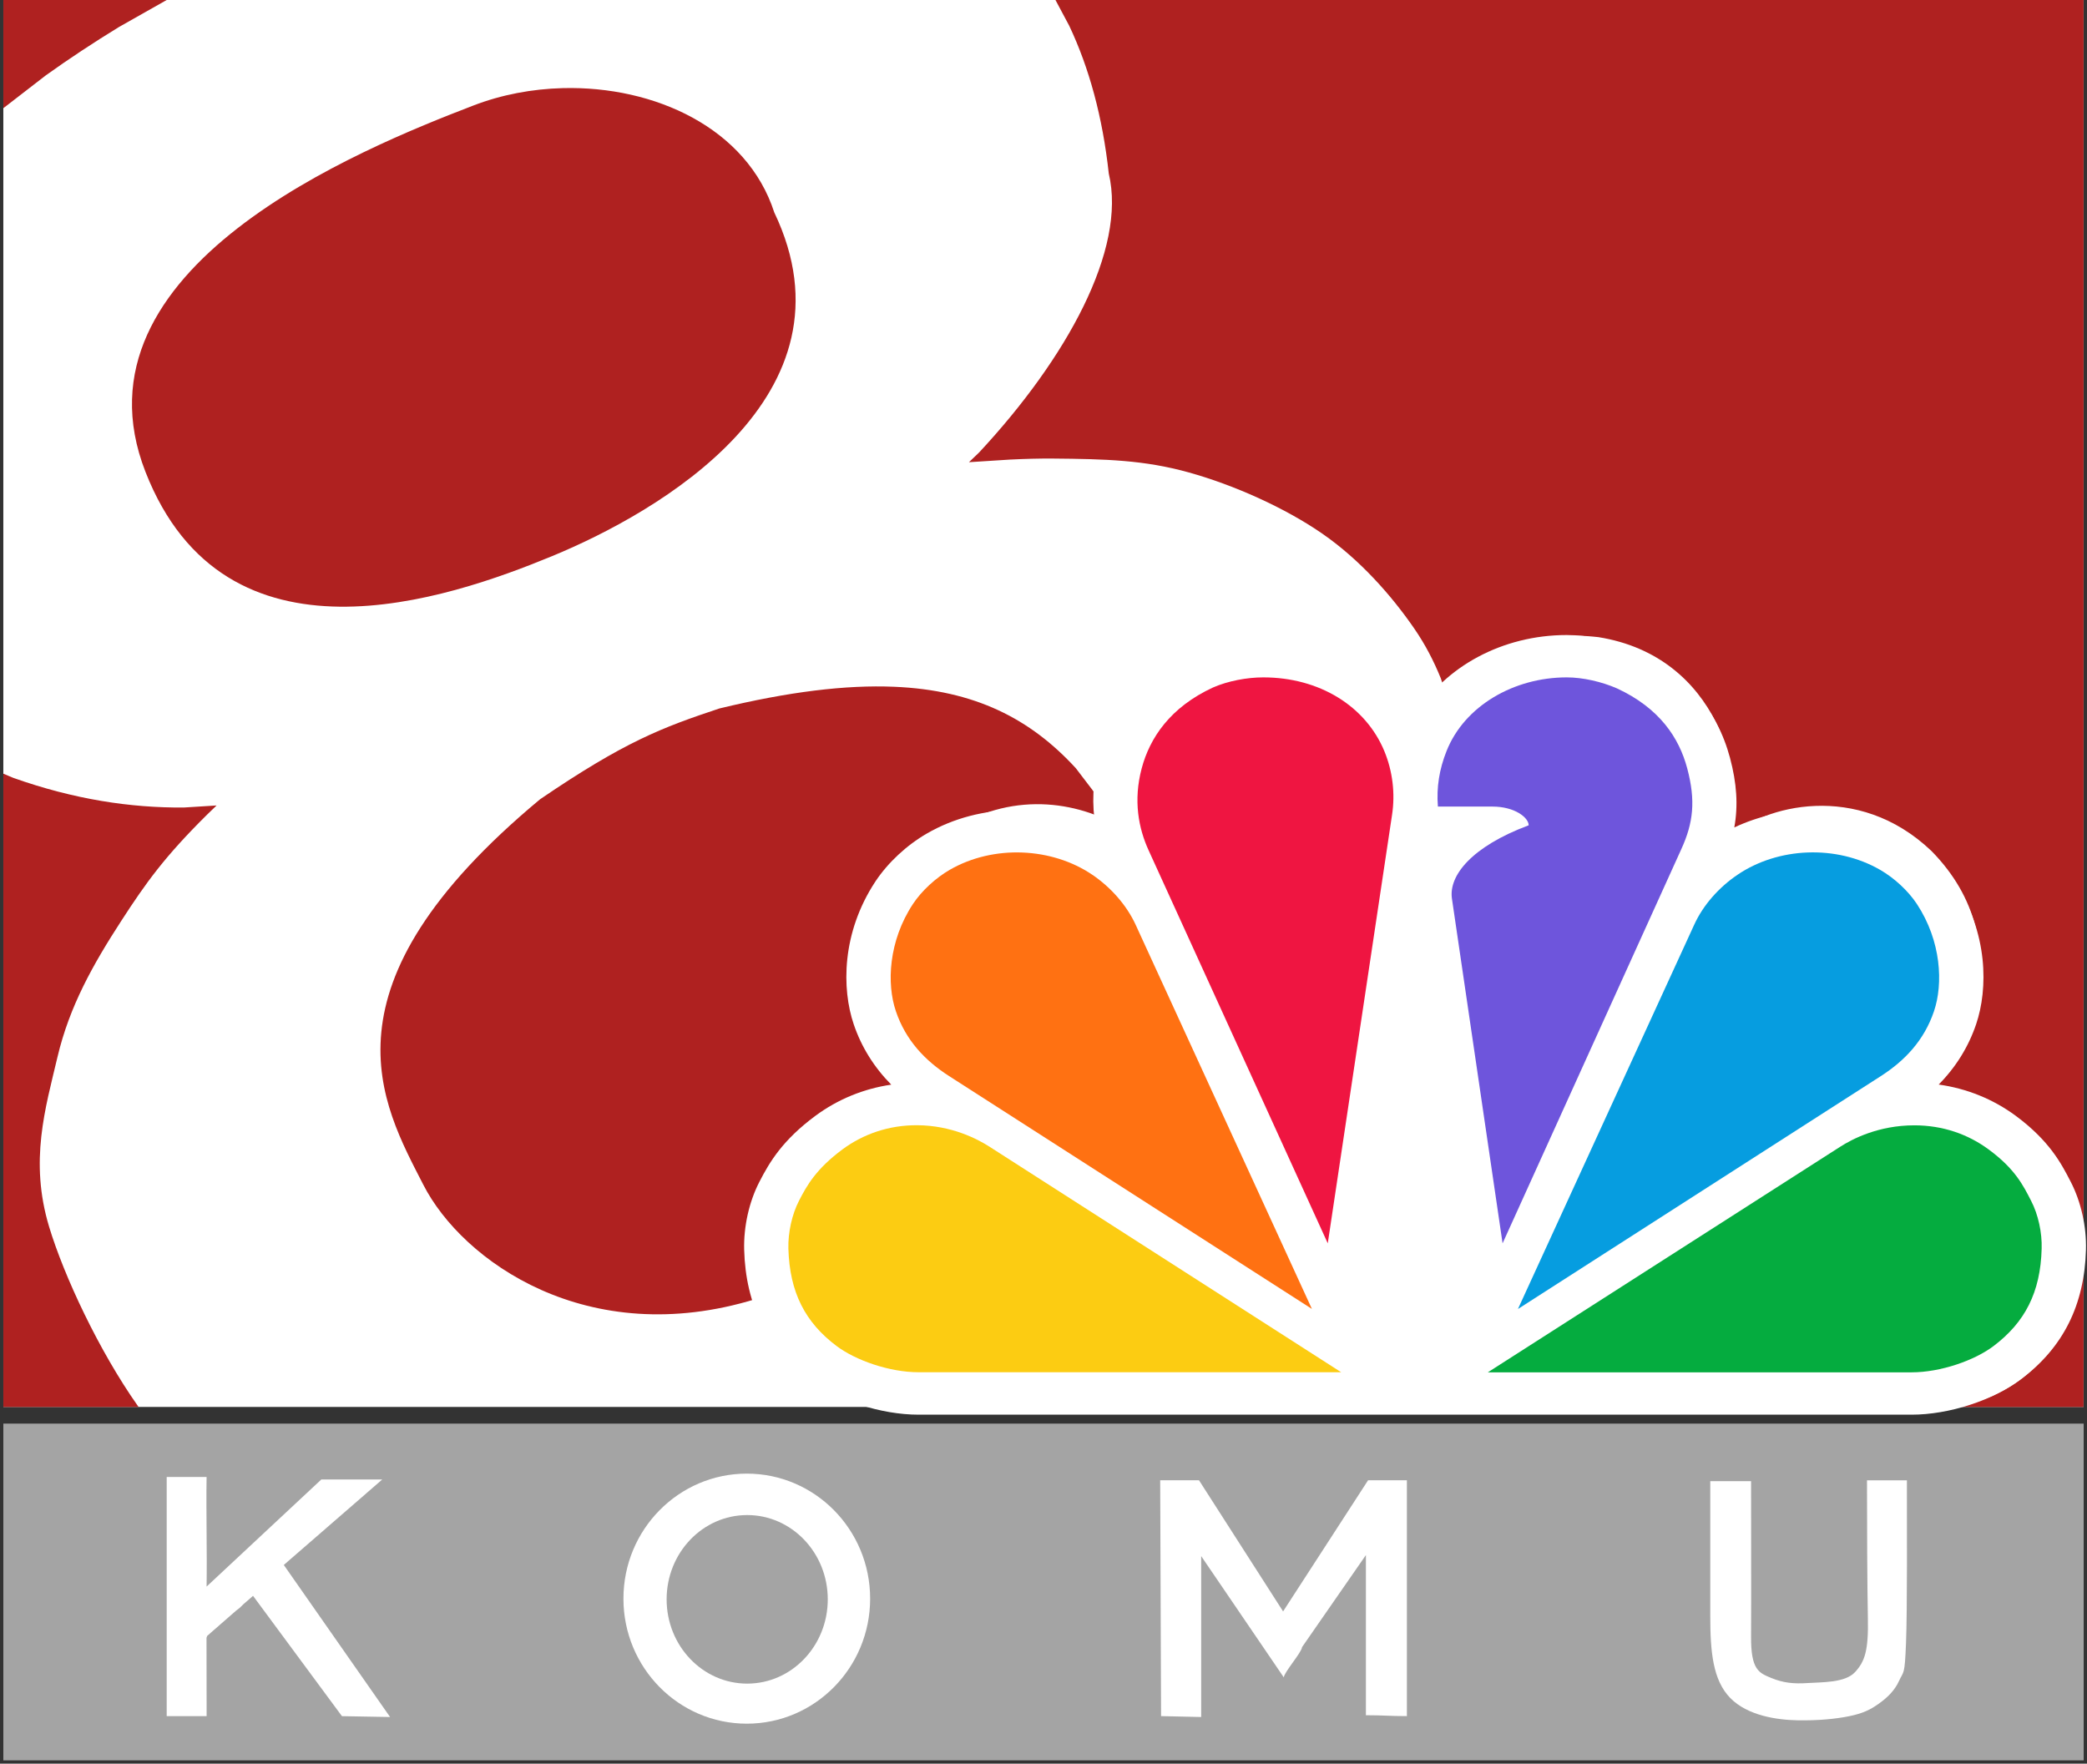
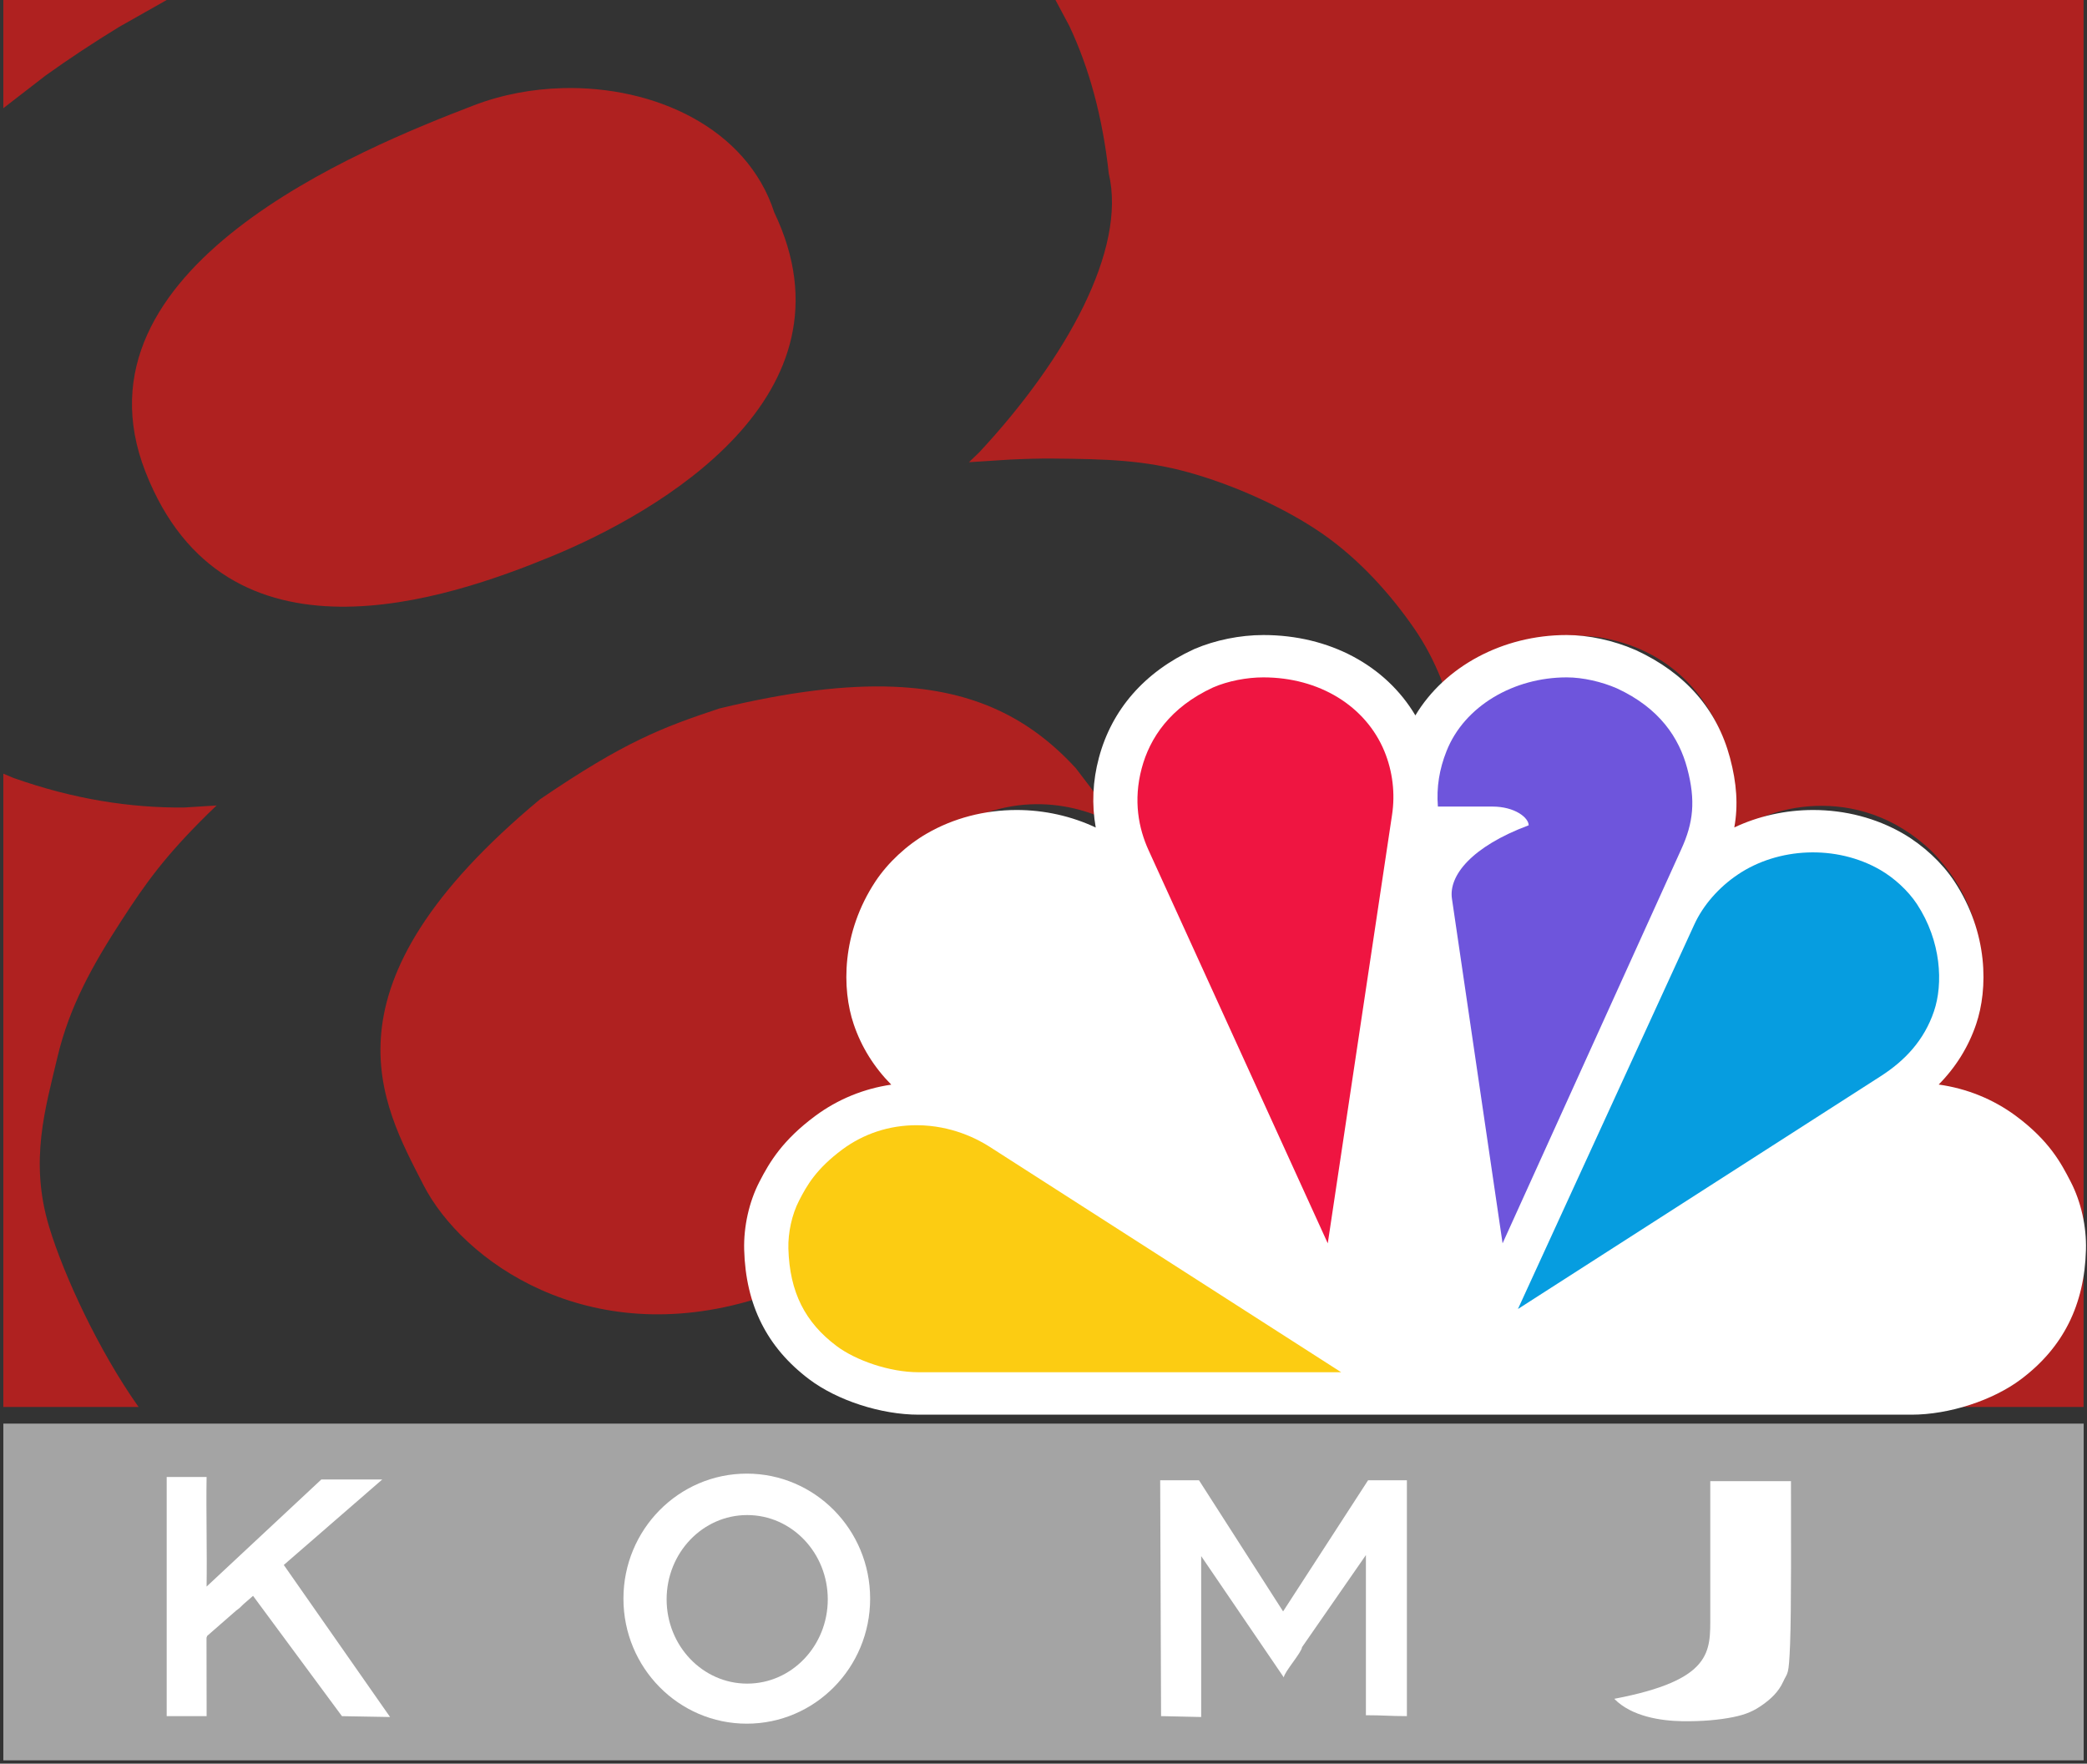
<svg xmlns="http://www.w3.org/2000/svg" xmlns:ns1="http://sodipodi.sourceforge.net/DTD/sodipodi-0.dtd" xmlns:ns2="http://www.inkscape.org/namespaces/inkscape" width="626" height="529" overflow="hidden" version="1.1" id="svg12" ns1:docname="KOMU_2023.svg" ns2:version="1.4 (86a8ad7, 2024-10-11)">
  <rect width="100%" height="100%" fill="#333333" stroke="none" />
  <ns1:namedview id="namedview12" pagecolor="#ffffff" bordercolor="#111111" borderopacity="1" ns2:showpageshadow="0" ns2:pageopacity="0" ns2:pagecheckerboard="1" ns2:deskcolor="#d1d1d1" ns2:zoom="0.8563327" ns2:cx="250.48675" ns2:cy="264.5" ns2:window-width="1366" ns2:window-height="697" ns2:window-x="-8" ns2:window-y="-8" ns2:window-maximized="1" ns2:current-layer="svg12" />
  <defs id="defs1" />
-   <rect x="1" y="0" width="624" height="422" fill="#ffffff" id="rect2" />
  <path d="m 268.244,205.99 c 24.133,1.023 40.794,9.548 54.442,24.412 3.094,4.2 7.088,8.701 9.284,13.502 l 1.117,2.578 -0.571,-0.328 c -14.398,-6.997 -35.156,-8.258 -53.567,7.521 -27.166,27.248 -12.636,64.096 2.299,72.936 -16.459,-1.526 -42.472,9.603 -48.227,38.711 -0.765,4.518 -1.004,8.8 -0.785,12.835 l 1.547,8.927 -7.113,2.553 c -50.403,15.494 -87.97,-11.399 -99.675,-34.248 -12.485,-24.372 -32.83,-59.264 35.01,-115.663 25.385,-17.294 36.591,-21.513 53.767,-27.225 20.822,-5.039 37.992,-7.125 52.472,-6.511 z M 168.811,26.431 c 27.557,-0.706 55.252,11.987 63.432,37.283 26.36,55.115 -35.146,90.099 -66.581,103.068 -31.436,12.969 -98.093,35.949 -122.029,-25.255 -23.936,-61.204 64.688,-96.926 98.395,-109.894 8.427,-3.243 17.597,-4.967 26.783,-5.202 z M 316.593,0 h 308.384 v 422 h -41.543 l 6.11,-0.67 c 24.038,-5.483 36.998,-28.799 35.309,-50.945 -3.042,-33.034 -33.253,-45.708 -49.732,-42.993 13.768,-7.685 32.157,-43.789 4.196,-72.173 -22.195,-21.123 -50.49,-13.437 -60.439,-4.224 5.364,-17.646 -3.43,-54.122 -39.43,-59.892 -2.488,-0.278 -4.884,-0.427 -7.167,-0.427 -13.741,0.002 -23.7,5.027 -30.708,11.288 l -7.109,8.325 -2.318,-6.895 c -2.067,-5.079 -4.569,-9.984 -7.974,-14.924 -6.81,-9.88 -16.26,-20.594 -27.517,-28.387 -11.258,-7.792 -26.546,-14.611 -40.027,-18.368 -13.481,-3.757 -25.016,-4.035 -40.859,-4.175 -3.961,-0.034 -8.296,0.087 -12.828,0.307 l -12.305,0.785 3.035,-2.903 C 319.885,107.583 337.994,74.836 332.58,52.046 330.732,35.074 326.686,20.337 320.721,7.737 Z M 1,0 H 50.002 L 35.737,8.069 c -7.704,4.712 -15.028,9.557 -21.96,14.51 L 1,32.454 v 199.605 l 2.99,1.255 c 18.229,6.468 35.227,9.019 51.162,8.893 l 9.814,-0.612 -2.78,2.682 c -12.739,12.591 -18.348,20.414 -25.766,31.859 -8.478,13.081 -15.565,25.604 -19.179,40.911 -3.613,15.307 -8.478,31.17 -2.502,50.93 4.482,14.82 14.984,37.232 26.58,53.676 L 41.585,422 H 1 Z" fill="#af2120" fill-rule="evenodd" id="path2" />
  <rect x="1" y="427" width="624" height="101" fill="#a4a4a4" id="rect8" />
  <path d="m 50,443 h 11.967 c -0.167,10.792 0.166,22.089 0,32.881 l 34.414,-32.122 h 18.275 L 85.125,469.394 117,515 102.569,514.747 75.9,478.656 l -2.97,2.594 -1.096,1.07 -1.013,0.772 -8.672,7.575 -0.205,0.564 c 0,7.311 0.035,16.205 0.035,23.516 H 50 Z" fill="#ffffff" fill-rule="evenodd" id="path9" />
  <path d="m 224.125,454.427 c -13.348,0 -24.169,11.318 -24.169,25.28 0,13.961 10.821,25.279 24.169,25.279 13.347,0 24.168,-11.318 24.168,-25.279 0,-13.962 -10.821,-25.28 -24.168,-25.28 z M 224,442 c 20.435,0 37,16.789 37,37.5 0,20.711 -16.565,37.5 -37,37.5 -20.435,0 -37,-16.789 -37,-37.5 0,-20.711 16.565,-37.5 37,-37.5 z" fill="#ffffff" fill-rule="evenodd" id="path10" />
  <path d="m 348,444 h 11.646 L 384.867,483.328 410.354,444 H 422 v 70.733 c -5.337,0 -6.958,-0.267 -12.295,-0.267 v -48.037 l -19.158,27.618 c -0.052,1.513 -5.413,7.566 -5.465,9.079 l -24.787,-36.39 V 515 l -12.03,-0.267 C 348.177,491.066 348.089,467.667 348,444 Z" fill="#ffffff" fill-rule="evenodd" id="path11" />
-   <path d="m 513,444.267 h 12.237 c 0,13.612 0.063,35.009 0,46.711 -0.053,9.884 2.363,10.782 5.99,12.286 3.628,1.505 6.802,1.834 10.998,1.548 4.197,-0.285 11.174,-0.019 14.182,-3.262 3.008,-3.244 4.058,-6.59 3.867,-16.198 -0.195,-9.859 -0.265,-27.568 -0.265,-41.352 h 11.972 c 0,13.4 0.125,38.721 -0.265,48.745 -0.391,10.023 -0.697,8.338 -2.079,11.396 -1.382,3.058 -3.702,5.18 -6.212,6.953 -2.51,1.772 -4.796,2.865 -8.848,3.68 -4.052,0.815 -9.265,1.325 -15.464,1.21 -6.002,-0.112 -14.917,-1.346 -20.138,-6.708 C 513.754,503.913 513,495.37 513,484.714 Z" fill="#ffffff" fill-rule="evenodd" id="path12" />
+   <path d="m 513,444.267 h 12.237 h 11.972 c 0,13.4 0.125,38.721 -0.265,48.745 -0.391,10.023 -0.697,8.338 -2.079,11.396 -1.382,3.058 -3.702,5.18 -6.212,6.953 -2.51,1.772 -4.796,2.865 -8.848,3.68 -4.052,0.815 -9.265,1.325 -15.464,1.21 -6.002,-0.112 -14.917,-1.346 -20.138,-6.708 C 513.754,503.913 513,495.37 513,484.714 Z" fill="#ffffff" fill-rule="evenodd" id="path12" />
  <g id="g8" transform="matrix(0.307,0,0,0.294,223.215,190.472)">
    <path class="st0" d="m 584.3,795.4 v 0 H 170.4 c -36.6,0 -79.5,-14.5 -107,-36.2 C 22.3,726.8 1.5,683.6 0,627.1 -0.6,603.5 4.8,578.2 14.9,557.8 25,537.3 37.6,515.3 69.6,490.5 91.5,473.6 116.8,462.8 143.7,458.7 126.8,440.8 114.5,420.2 107,397 95.4,361.2 94.9,304.1 128.3,251.3 c 12.1,-19 30.3,-36.8 50.2,-48.8 26,-15.7 56.4,-24 87.8,-24 27,0 53.7,6.3 77.2,17.9 -4,-23.4 -3,-47.5 3.1,-71.2 12.6,-49.3 44.7,-87.6 92.8,-110.7 l 0.9,-0.4 C 460.2,5.2 484.5,0 507.3,0 571.7,0 626.7,30.9 655.8,82 684.4,32.2 741,0 803.6,0 825,0 849.4,5.5 870.5,15.1 l 0.9,0.4 c 48.2,23.3 79.1,60.2 91.8,109.8 6.6,25.8 8.1,48.5 4.2,71 23.5,-11.6 50.1,-17.8 77,-17.8 31.4,0 61.8,8.3 87.8,24 19.8,12 38.1,29.7 50.2,48.8 33.4,52.8 32.9,109.9 21.3,145.7 -7.5,23.1 -19.7,43.7 -36.6,61.6 27.4,4 53.1,14.8 75.3,31.9 33.1,25.6 44.6,49 53.1,66.1 l 0.6,1.2 c 10.1,20.4 15.5,45.7 14.9,69.3 -1.5,56.4 -22.2,99.7 -63.4,132.1 -27.4,21.6 -70.4,36.2 -107,36.2 h -415 v 0 z" id="path1" style="fill:#ffffff" />
    <g id="g7">
      <path class="st1" d="M 921.4,136 C 913.5,105 894.5,74.6 852.7,54.4 838,47.7 819.6,43.2 803.6,43.2 c -51.4,0 -99.9,29 -117.4,75.3 -7,18.4 -9.9,36.9 -8.4,56.5 H 731 c 22.1,0 35.5,11.4 35.5,19.1 -55.9,21.8 -78.2,51.4 -75,74.7 L 741,620.6 915.6,218.5 c 11.8,-26.9 14.2,-49.5 5.8,-82.5 z" id="path2-7" style="fill:#6e55dc" />
      <path class="st2" d="M 625.5,118.5 C 607.2,72.4 561.9,43.2 507.2,43.2 c -15.9,0 -34.4,3.6 -49.1,10.3 -41.9,20.2 -61.8,51.5 -69.7,82.5 -8.4,32.9 -3,61.3 6.7,83.5 L 570.2,620.6 633,183.5 c 3.2,-21.8 0.6,-44.5 -7.5,-65 z" id="path3" style="fill:#ef1541" />
-       <path class="st3" d="m 382.5,295.6 c -8.9,-20.2 -24.4,-38.3 -42.3,-51 -39.7,-28.1 -96.6,-30.8 -139.3,-5.1 -13.6,8.2 -27.4,21.3 -36,34.9 -23.9,37.8 -25.8,81.4 -16.7,109.3 9.6,29.7 28.5,50.5 52.1,66.3 l 354.4,237.5 z" id="path4" style="fill:#ff7112" />
      <path class="st4" d="m 239.7,522 c -11.8,-7.9 -37.1,-21.7 -70.5,-21.9 -28.1,-0.2 -53.1,9.2 -73.1,24.6 -25.8,20 -34.8,36.8 -42.4,52.2 -7.1,14.3 -10.9,32.9 -10.5,49 1.2,44.8 16.5,75.4 46.9,99.3 18.6,14.7 51.8,26.9 80.2,26.9 h 413 z" id="path5" style="fill:#fccc12" />
      <path class="st5" d="m 1145.8,274.4 c -8.6,-13.6 -22.3,-26.7 -36,-34.9 -42.7,-25.7 -99.6,-23.1 -139.3,5.1 -18,12.7 -33.5,30.8 -42.3,51 L 756,687.6 1110.4,450.1 c 23.6,-15.8 42.5,-36.6 52.1,-66.3 9.1,-28 7.2,-71.5 -16.7,-109.4 z" id="path6" style="fill:#069de0" />
-       <path class="st6" d="m 1257.3,577 c -7.6,-15.4 -15.5,-32.3 -41.4,-52.2 -20,-15.4 -44.6,-24.6 -72.6,-24.6 -35.1,0 -60.7,14 -72.5,21.9 L 726.6,752.2 h 414 c 28.4,0 61.7,-12.2 80.2,-26.9 30.4,-24 45.8,-54.5 46.9,-99.3 0.5,-16.1 -3.3,-34.8 -10.4,-49 z" id="path7" style="fill:#05ac3f" />
    </g>
  </g>
</svg>